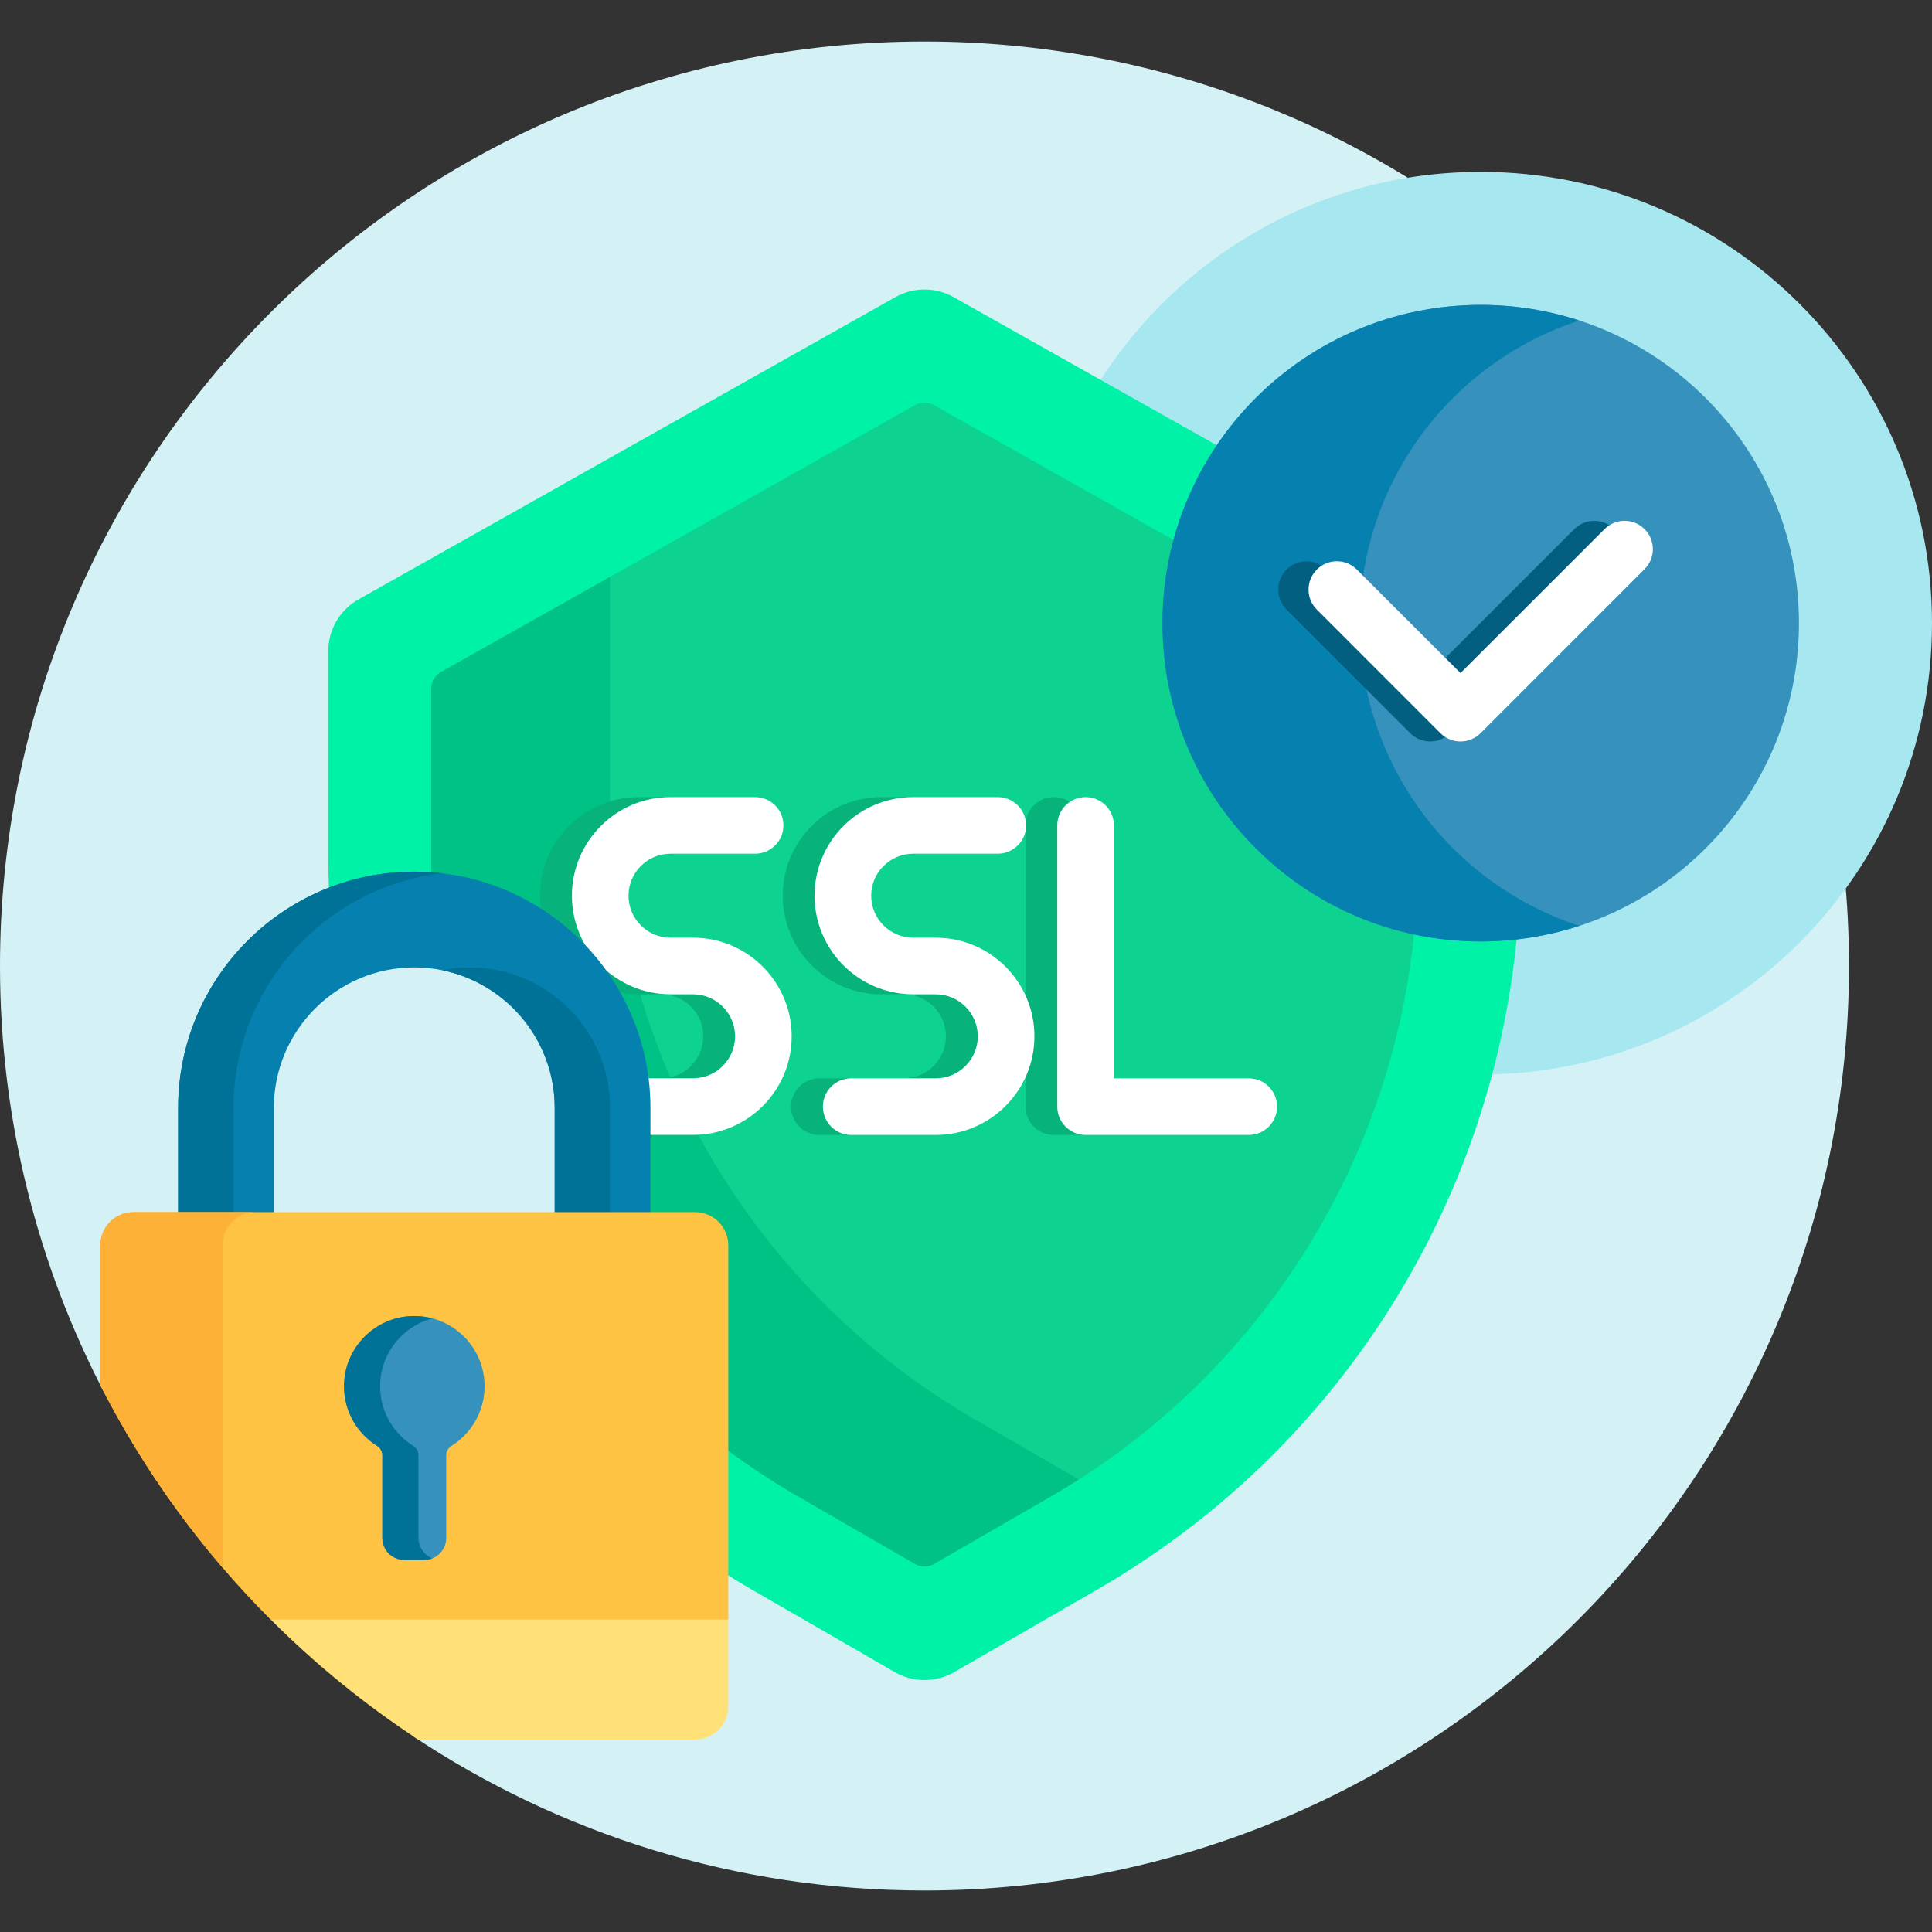
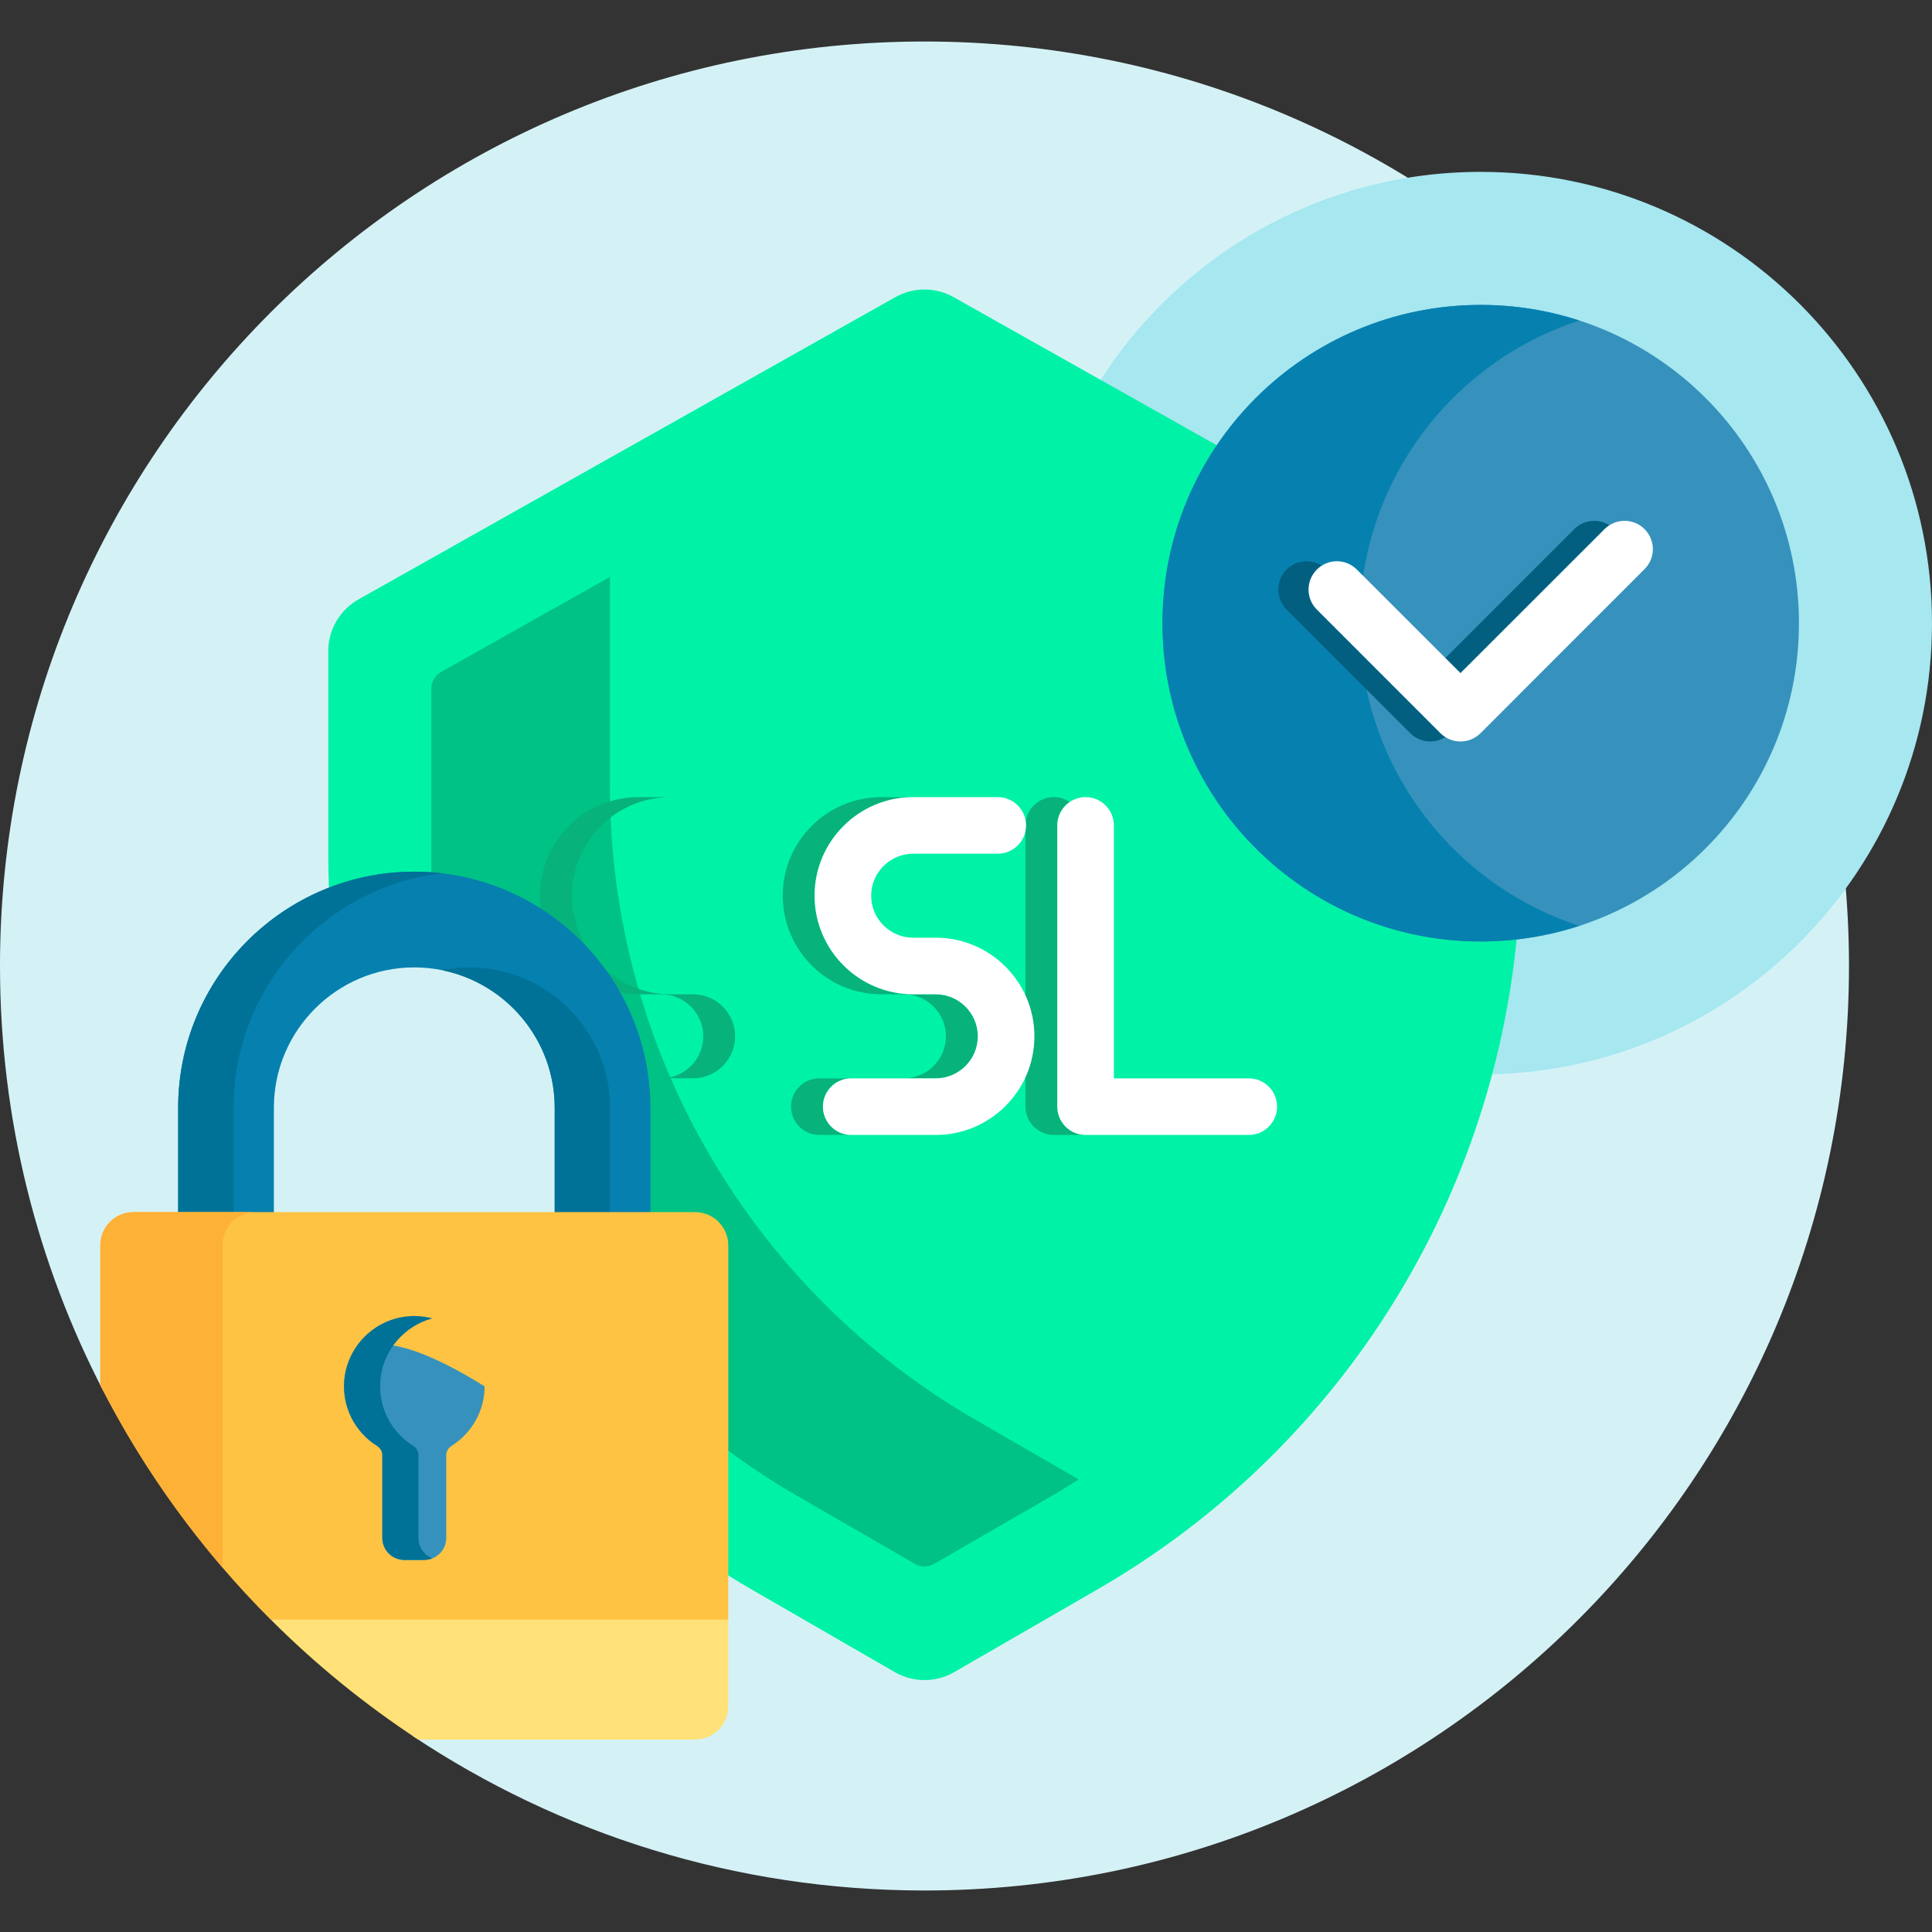
<svg xmlns="http://www.w3.org/2000/svg" width="124px" height="124px" viewBox="0 0 124 124" version="1.1">
  <rect x="0" y="0" width="124" height="124" fill="#333333" stroke="none" />
  <g id="surface1">
    <path style=" stroke:none;fill-rule:nonzero;fill:rgb(83.137%,94.902%,96.471%);fill-opacity:1;" d="M 59.336 2.664 C 26.566 2.664 0 29.23 0 62 C 0 71.871 2.414 81.18 6.68 89.367 L 6.68 79.926 C 6.68 78.887 7.523 78.039 8.562 78.039 L 44.617 78.039 C 45.656 78.039 46.5 78.887 46.5 79.926 L 46.5 109.523 C 46.5 110.562 45.656 111.406 44.617 111.406 L 26.469 111.406 C 35.879 117.68 47.18 121.336 59.336 121.336 C 92.105 121.336 118.672 94.77 118.672 62 C 118.672 29.23 92.105 2.664 59.336 2.664 Z M 59.336 2.664 " />
    <path style=" stroke:none;fill-rule:nonzero;fill:rgb(100%,88.235%,46.667%);fill-opacity:1;" d="M 45.844 103.703 L 18.289 103.703 L 17.375 103.945 C 20.25 106.824 23.422 109.406 26.84 111.648 L 44.617 111.648 C 45.789 111.648 46.742 110.695 46.742 109.523 L 46.742 103.945 Z M 45.844 103.703 " />
    <path style=" stroke:none;fill-rule:nonzero;fill:rgb(65.098%,90.588%,94.118%);fill-opacity:1;" d="M 95.035 11.031 C 84.703 11.031 75.637 16.445 70.508 24.586 L 77.969 28.785 C 75.77 32.121 74.609 35.992 74.609 39.996 C 74.609 51.262 83.773 60.426 95.035 60.426 C 95.699 60.426 96.391 60.387 97.094 60.316 C 96.801 63.258 96.266 66.145 95.512 68.957 C 111.289 68.703 124 55.836 124 39.996 C 124 24 111.031 11.031 95.035 11.031 Z M 95.035 11.031 " />
    <path style=" stroke:none;fill-rule:nonzero;fill:rgb(0%,94.902%,65.098%);fill-opacity:1;" d="M 95.035 60.18 C 83.906 60.18 74.852 51.125 74.852 39.996 C 74.852 35.816 76.129 31.93 78.316 28.703 L 61.203 19.07 C 60.043 18.418 58.629 18.418 57.469 19.07 L 23.012 38.469 C 21.812 39.145 21.07 40.414 21.07 41.789 L 21.07 54.969 C 21.07 55.727 21.09 56.48 21.121 57.23 C 22.812 56.559 24.66 56.188 26.59 56.188 C 34.812 56.188 41.504 62.879 41.504 71.102 L 41.504 78.039 L 44.617 78.039 C 45.656 78.039 46.5 78.887 46.5 79.926 L 46.5 100.965 C 47.07 101.32 47.645 101.672 48.227 102.008 L 57.43 107.32 C 58.609 108 60.062 108 61.242 107.32 L 70.445 102.008 C 85.773 93.156 95.73 77.461 97.363 60.043 C 96.598 60.133 95.824 60.18 95.035 60.18 Z M 95.035 60.18 " />
-     <path style=" stroke:none;fill-rule:nonzero;fill:rgb(5.49%,82.353%,56.471%);fill-opacity:1;" d="M 74.852 39.996 C 74.852 38.195 75.094 36.445 75.539 34.781 L 59.93 25.996 C 59.562 25.789 59.109 25.789 58.742 25.996 L 28.301 43.133 C 27.922 43.348 27.684 43.75 27.684 44.188 L 27.684 55.34 C 27.684 55.641 27.695 55.938 27.699 56.234 C 35.406 56.805 41.504 63.254 41.504 71.102 L 41.504 78.039 L 44.617 78.039 C 45.656 78.039 46.5 78.887 46.5 79.926 L 46.5 92.926 C 47.984 94.035 49.535 95.07 51.164 96.008 L 58.73 100.379 C 59.105 100.594 59.566 100.594 59.941 100.379 L 67.508 96.008 C 80.715 88.383 89.355 74.75 90.777 59.727 C 81.688 57.766 74.852 49.664 74.852 39.996 Z M 74.852 39.996 " />
    <path style=" stroke:none;fill-rule:nonzero;fill:rgb(0%,76.078%,52.157%);fill-opacity:1;" d="M 62.621 91.133 C 48.094 82.746 39.145 67.242 39.145 50.465 L 39.145 37.031 L 28.301 43.133 C 27.922 43.348 27.684 43.75 27.684 44.188 L 27.684 55.34 C 27.684 55.641 27.695 55.938 27.699 56.234 C 35.406 56.805 41.504 63.254 41.504 71.102 L 41.504 78.039 L 44.617 78.039 C 45.656 78.039 46.5 78.887 46.5 79.926 L 46.5 92.926 C 47.984 94.035 49.535 95.07 51.164 96.008 L 58.73 100.379 C 59.105 100.594 59.566 100.594 59.941 100.379 L 67.508 96.008 C 68.094 95.672 68.668 95.316 69.238 94.953 Z M 62.621 91.133 " />
    <path style=" stroke:none;fill-rule:nonzero;fill:rgb(2.745%,69.804%,48.235%);fill-opacity:1;" d="M 45.137 66.512 C 45.137 68 43.926 69.207 42.438 69.207 L 44.484 69.207 C 45.969 69.207 47.18 68 47.18 66.512 C 47.18 65.027 45.969 63.816 44.484 63.816 L 43.035 63.816 C 39.543 63.816 36.707 60.977 36.707 57.488 C 36.707 53.996 39.543 51.16 43.035 51.16 L 40.992 51.16 C 37.5 51.16 34.66 53.996 34.66 57.488 C 34.66 57.883 34.699 58.266 34.77 58.641 C 36.703 59.914 38.324 61.625 39.492 63.637 C 39.973 63.754 40.473 63.816 40.992 63.816 L 42.438 63.816 C 43.926 63.816 45.137 65.027 45.137 66.512 Z M 45.137 66.512 " />
    <path style=" stroke:none;fill-rule:nonzero;fill:rgb(2.745%,69.804%,48.235%);fill-opacity:1;" d="M 52.816 71.027 C 52.816 70.023 53.629 69.211 54.633 69.211 L 52.586 69.211 C 51.586 69.211 50.77 70.023 50.77 71.027 C 50.77 72.027 51.586 72.844 52.586 72.844 L 54.633 72.844 C 53.629 72.844 52.816 72.027 52.816 71.027 Z M 52.816 71.027 " />
    <path style=" stroke:none;fill-rule:nonzero;fill:rgb(2.745%,69.804%,48.235%);fill-opacity:1;" d="M 56.566 63.816 L 58.016 63.816 C 59.504 63.816 60.711 65.027 60.711 66.512 C 60.711 68 59.504 69.207 58.016 69.207 L 60.059 69.207 C 61.547 69.207 62.758 68 62.758 66.512 C 62.758 65.027 61.547 63.816 60.059 63.816 L 58.613 63.816 C 55.121 63.816 52.281 60.977 52.281 57.488 C 52.281 53.996 55.121 51.16 58.613 51.16 L 56.566 51.16 C 53.078 51.16 50.238 53.996 50.238 57.488 C 50.238 60.977 53.078 63.816 56.566 63.816 Z M 56.566 63.816 " />
    <path style=" stroke:none;fill-rule:nonzero;fill:rgb(2.745%,69.804%,48.235%);fill-opacity:1;" d="M 67.859 71.027 L 67.859 52.977 C 67.859 52.352 68.176 51.801 68.652 51.473 C 68.363 51.273 68.012 51.16 67.633 51.16 C 66.629 51.16 65.816 51.973 65.816 52.977 L 65.816 71.027 C 65.816 72.027 66.629 72.844 67.633 72.844 L 69.676 72.844 C 68.672 72.844 67.859 72.027 67.859 71.027 Z M 67.859 71.027 " />
-     <path style=" stroke:none;fill-rule:nonzero;fill:rgb(100%,100%,100%);fill-opacity:1;" d="M 44.484 60.184 L 43.035 60.184 C 41.547 60.184 40.34 58.973 40.34 57.488 C 40.34 56 41.547 54.793 43.035 54.793 L 48.465 54.793 C 49.469 54.793 50.281 53.977 50.281 52.977 C 50.281 51.973 49.469 51.16 48.465 51.16 L 43.035 51.16 C 39.547 51.16 36.707 53.996 36.707 57.488 C 36.707 60.977 39.547 63.816 43.035 63.816 L 44.484 63.816 C 45.969 63.816 47.18 65.027 47.18 66.512 C 47.18 68 45.969 69.207 44.484 69.207 L 41.379 69.207 C 41.457 69.828 41.504 70.461 41.504 71.102 L 41.504 72.84 L 44.484 72.84 C 47.973 72.84 50.812 70.004 50.812 66.512 C 50.812 63.023 47.973 60.184 44.484 60.184 Z M 44.484 60.184 " />
    <path style=" stroke:none;fill-rule:nonzero;fill:rgb(100%,100%,100%);fill-opacity:1;" d="M 60.059 72.844 L 54.633 72.844 C 53.629 72.844 52.816 72.027 52.816 71.027 C 52.816 70.023 53.629 69.211 54.633 69.211 L 60.059 69.211 C 61.547 69.211 62.758 68 62.758 66.512 C 62.758 65.027 61.547 63.816 60.059 63.816 L 58.613 63.816 C 55.121 63.816 52.281 60.977 52.281 57.488 C 52.281 53.996 55.121 51.16 58.613 51.16 L 64.039 51.16 C 65.043 51.16 65.855 51.973 65.855 52.977 C 65.855 53.977 65.043 54.793 64.039 54.793 L 58.613 54.793 C 57.125 54.793 55.914 56 55.914 57.488 C 55.914 58.973 57.125 60.184 58.613 60.184 L 60.059 60.184 C 63.551 60.184 66.391 63.023 66.391 66.512 C 66.391 70.004 63.551 72.844 60.059 72.844 Z M 60.059 72.844 " />
    <path style=" stroke:none;fill-rule:nonzero;fill:rgb(100%,100%,100%);fill-opacity:1;" d="M 80.148 72.844 L 69.676 72.844 C 68.672 72.844 67.859 72.027 67.859 71.027 L 67.859 52.977 C 67.859 51.973 68.672 51.16 69.676 51.16 C 70.68 51.16 71.492 51.973 71.492 52.977 L 71.492 69.211 L 80.148 69.211 C 81.152 69.211 81.965 70.023 81.965 71.027 C 81.965 72.027 81.152 72.844 80.148 72.844 Z M 80.148 72.844 " />
    <path style=" stroke:none;fill-rule:nonzero;fill:rgb(2.353%,50.588%,68.627%);fill-opacity:1;" d="M 17.578 78.039 L 17.578 71.102 C 17.578 66.133 21.621 62.09 26.59 62.09 C 31.559 62.09 35.602 66.133 35.602 71.102 L 35.602 78.039 L 41.746 78.039 L 41.746 71.102 C 41.746 62.746 34.945 55.945 26.59 55.945 C 18.23 55.945 11.434 62.746 11.434 71.102 L 11.434 78.039 Z M 17.578 78.039 " />
    <path style=" stroke:none;fill-rule:nonzero;fill:rgb(0.392%,44.706%,59.216%);fill-opacity:1;" d="M 35.602 71.102 L 35.602 78.039 L 39.16 78.039 L 39.16 71.102 C 39.16 66.133 35.117 62.09 30.148 62.09 C 29.539 62.09 28.945 62.152 28.371 62.27 C 32.488 63.098 35.602 66.742 35.602 71.102 Z M 35.602 71.102 " />
    <path style=" stroke:none;fill-rule:nonzero;fill:rgb(0.392%,44.706%,59.216%);fill-opacity:1;" d="M 14.992 78.039 L 14.992 71.102 C 14.992 63.348 20.848 56.934 28.371 56.051 C 27.785 55.98 27.191 55.945 26.59 55.945 C 18.23 55.945 11.434 62.746 11.434 71.102 L 11.434 78.039 Z M 14.992 78.039 " />
    <path style=" stroke:none;fill-rule:nonzero;fill:rgb(100%,76.471%,26.667%);fill-opacity:1;" d="M 44.617 77.797 L 8.562 77.797 C 7.387 77.797 6.438 78.75 6.438 79.926 L 6.438 88.902 C 9.281 94.484 12.98 99.559 17.367 103.945 L 46.742 103.945 L 46.742 79.926 C 46.742 78.75 45.789 77.797 44.617 77.797 Z M 44.617 77.797 " />
    <path style=" stroke:none;fill-rule:nonzero;fill:rgb(99.608%,69.412%,21.569%);fill-opacity:1;" d="M 6.438 79.926 L 6.438 88.902 C 8.586 93.121 11.23 97.051 14.285 100.613 L 14.285 79.926 C 14.285 78.75 15.234 77.797 16.41 77.797 L 8.562 77.797 C 7.387 77.797 6.438 78.75 6.438 79.926 Z M 6.438 79.926 " />
-     <path style=" stroke:none;fill-rule:nonzero;fill:rgb(21.176%,57.255%,73.725%);fill-opacity:1;" d="M 31.102 88.977 C 31.102 86.379 28.906 84.293 26.27 84.477 C 24.09 84.625 22.305 86.363 22.102 88.535 C 21.93 90.328 22.812 91.93 24.195 92.797 C 24.406 92.93 24.539 93.152 24.539 93.398 L 24.539 98.707 C 24.539 99.488 25.172 100.121 25.957 100.121 L 27.223 100.121 C 28.004 100.121 28.641 99.488 28.641 98.707 L 28.641 93.402 C 28.641 93.156 28.773 92.93 28.984 92.797 C 30.254 92 31.102 90.586 31.102 88.977 Z M 31.102 88.977 " />
+     <path style=" stroke:none;fill-rule:nonzero;fill:rgb(21.176%,57.255%,73.725%);fill-opacity:1;" d="M 31.102 88.977 C 24.09 84.625 22.305 86.363 22.102 88.535 C 21.93 90.328 22.812 91.93 24.195 92.797 C 24.406 92.93 24.539 93.152 24.539 93.398 L 24.539 98.707 C 24.539 99.488 25.172 100.121 25.957 100.121 L 27.223 100.121 C 28.004 100.121 28.641 99.488 28.641 98.707 L 28.641 93.402 C 28.641 93.156 28.773 92.93 28.984 92.797 C 30.254 92 31.102 90.586 31.102 88.977 Z M 31.102 88.977 " />
    <path style=" stroke:none;fill-rule:nonzero;fill:rgb(0.392%,44.706%,59.216%);fill-opacity:1;" d="M 26.859 98.707 L 26.859 93.398 C 26.859 93.152 26.727 92.93 26.516 92.797 C 25.129 91.93 24.25 90.328 24.418 88.535 C 24.598 86.648 25.965 85.094 27.75 84.617 C 27.281 84.492 26.785 84.441 26.27 84.477 C 24.09 84.625 22.305 86.363 22.102 88.535 C 21.93 90.328 22.812 91.93 24.195 92.797 C 24.406 92.93 24.539 93.152 24.539 93.398 L 24.539 98.707 C 24.539 99.488 25.172 100.121 25.957 100.121 L 27.223 100.121 C 27.41 100.121 27.586 100.086 27.75 100.02 C 27.227 99.812 26.859 99.301 26.859 98.707 Z M 26.859 98.707 " />
    <path style=" stroke:none;fill-rule:nonzero;fill:rgb(21.176%,57.255%,73.725%);fill-opacity:1;" d="M 115.461 39.996 C 115.461 28.715 106.316 19.57 95.035 19.57 C 83.754 19.57 74.609 28.715 74.609 39.996 C 74.609 51.277 83.754 60.426 95.035 60.426 C 106.316 60.426 115.461 51.277 115.461 39.996 Z M 115.461 39.996 " />
    <path style=" stroke:none;fill-rule:nonzero;fill:rgb(2.353%,50.588%,68.627%);fill-opacity:1;" d="M 87.266 39.996 C 87.266 30.926 93.18 23.238 101.363 20.574 C 99.371 19.926 97.246 19.57 95.035 19.57 C 83.754 19.57 74.609 28.715 74.609 39.996 C 74.609 51.277 83.754 60.426 95.035 60.426 C 97.246 60.426 99.371 60.07 101.363 59.422 C 93.18 56.754 87.266 49.07 87.266 39.996 Z M 87.266 39.996 " />
    <path style=" stroke:none;fill-rule:nonzero;fill:rgb(0.784%,37.255%,50.196%);fill-opacity:1;" d="M 93.738 43.203 L 102.984 33.961 C 103.078 33.863 103.184 33.781 103.297 33.711 C 102.594 33.266 101.652 33.348 101.039 33.961 L 92.766 42.234 Z M 93.738 43.203 " />
    <path style=" stroke:none;fill-rule:nonzero;fill:rgb(0.784%,37.255%,50.196%);fill-opacity:1;" d="M 92.453 47.059 L 84.52 39.125 C 83.809 38.414 83.809 37.266 84.52 36.555 C 84.617 36.457 84.723 36.375 84.832 36.305 C 84.129 35.859 83.188 35.941 82.574 36.555 C 81.867 37.266 81.867 38.414 82.574 39.125 L 90.512 47.059 C 90.852 47.398 91.312 47.59 91.793 47.59 C 92.141 47.59 92.477 47.488 92.766 47.305 C 92.652 47.234 92.547 47.152 92.453 47.059 Z M 92.453 47.059 " />
    <path style=" stroke:none;fill-rule:nonzero;fill:rgb(100%,100%,100%);fill-opacity:1;" d="M 93.738 47.59 C 93.258 47.59 92.793 47.398 92.453 47.059 L 84.52 39.125 C 83.809 38.414 83.809 37.266 84.52 36.555 C 85.227 35.844 86.379 35.844 87.086 36.555 L 93.738 43.203 L 102.984 33.961 C 103.691 33.25 104.844 33.25 105.551 33.961 C 106.262 34.668 106.262 35.82 105.551 36.527 L 95.023 47.059 C 94.68 47.398 94.219 47.59 93.738 47.59 Z M 93.738 47.59 " />
  </g>
</svg>